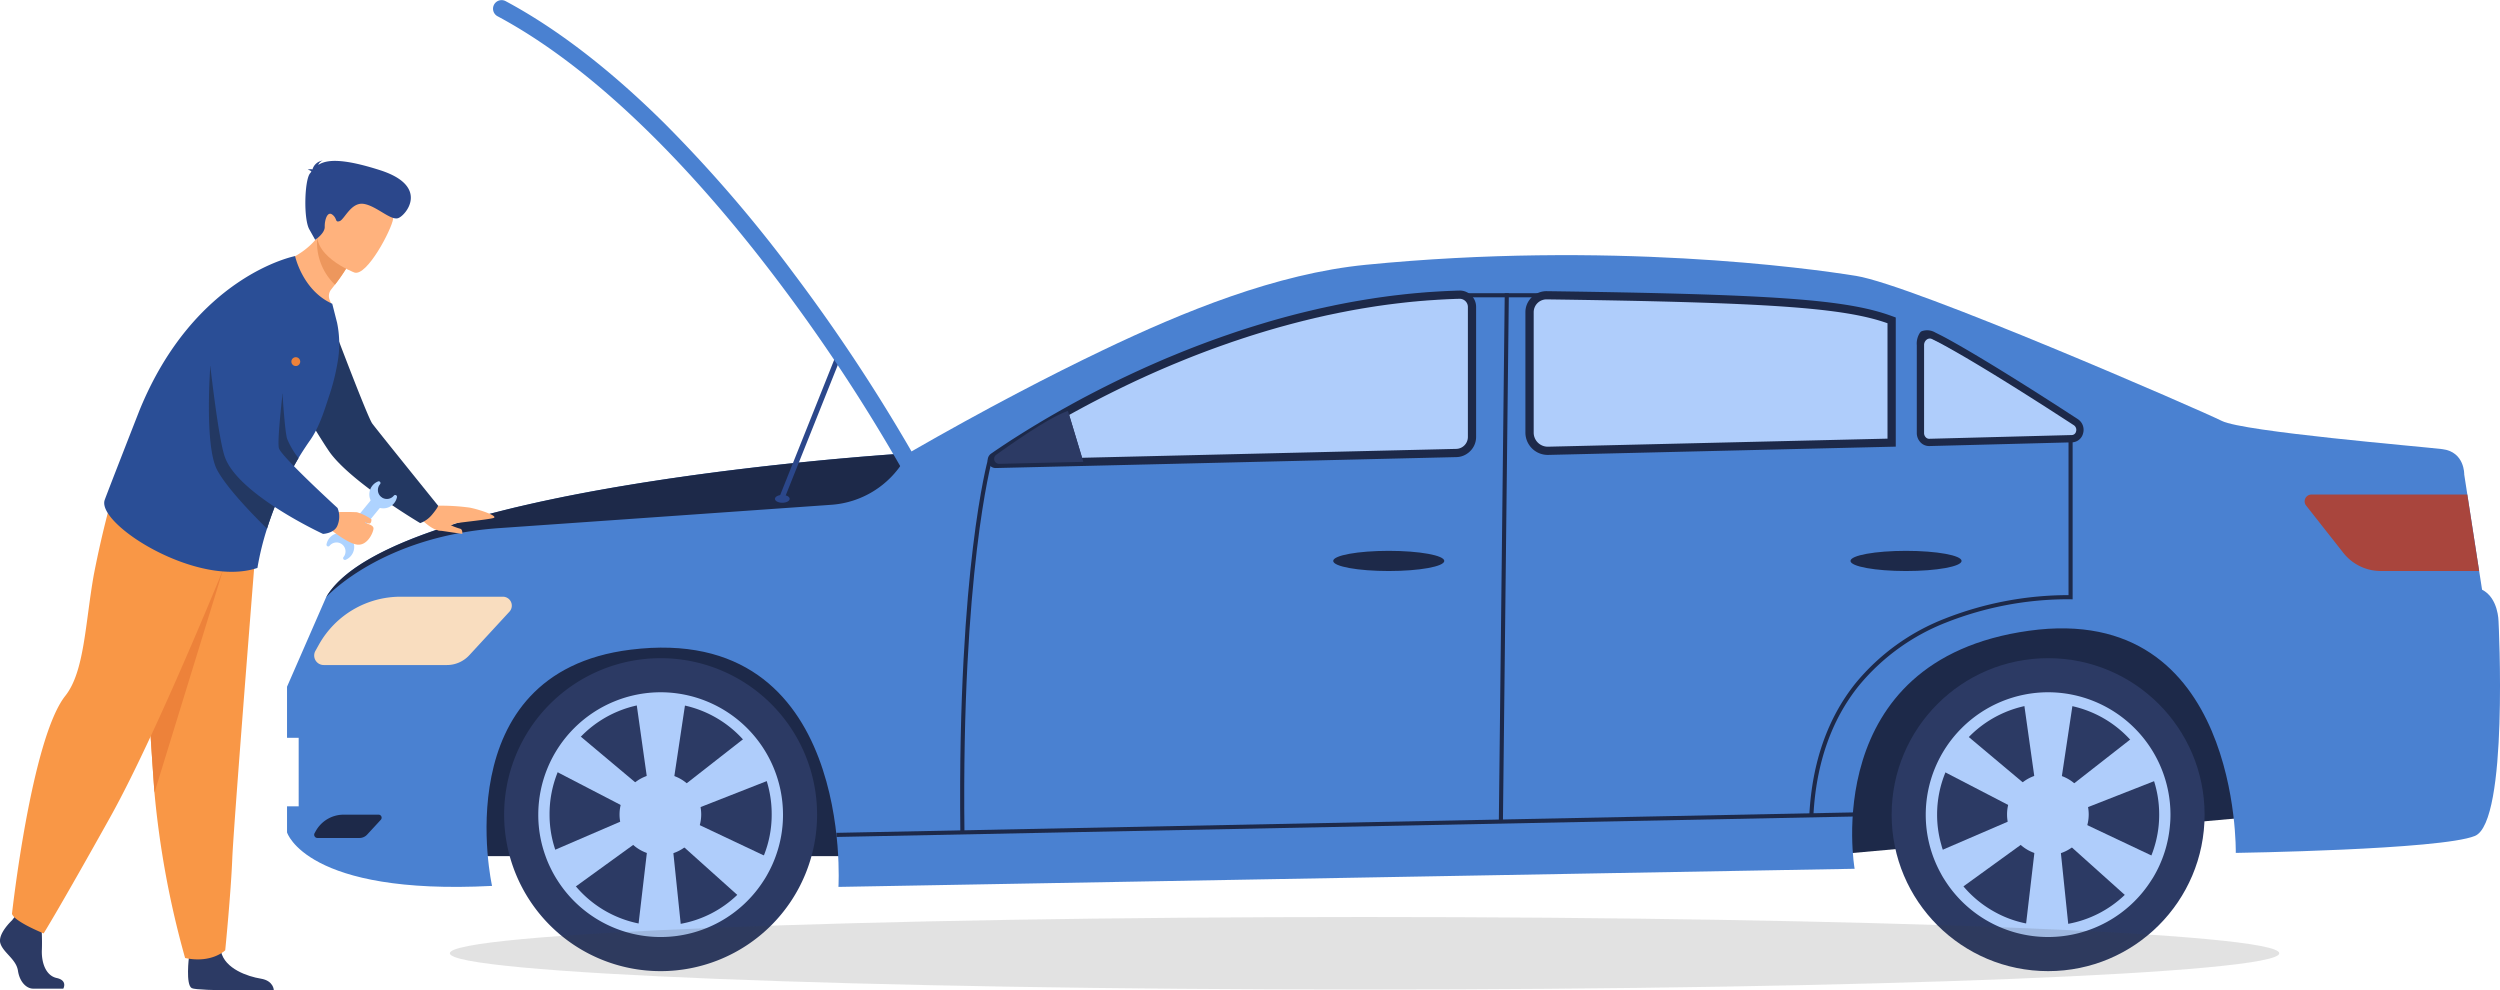
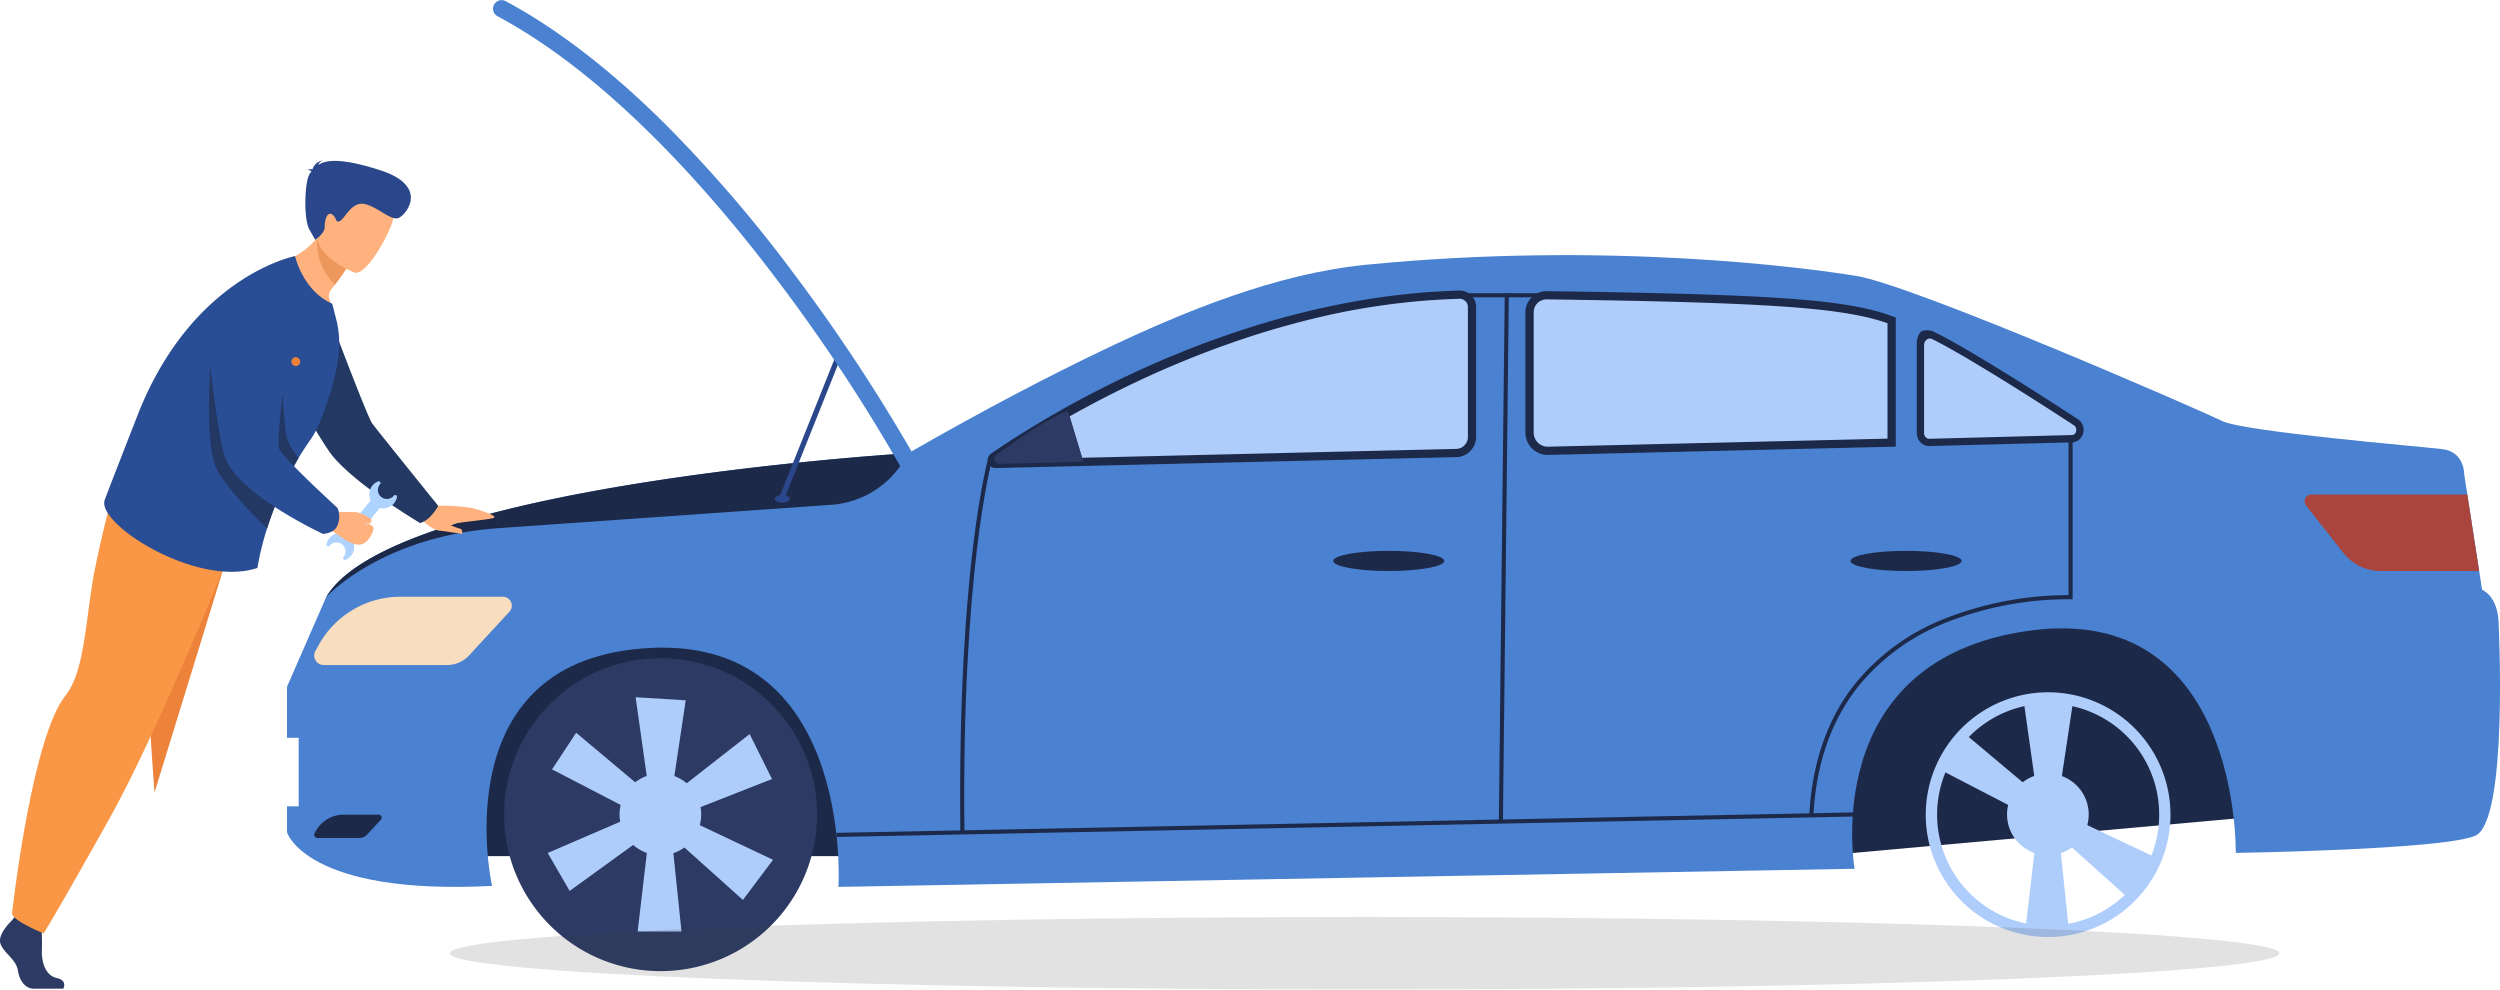
<svg xmlns="http://www.w3.org/2000/svg" width="527.987" height="209.174" viewBox="0 0 527.987 209.174">
  <g id="cho" transform="translate(1192.312 -18791.902)">
    <g id="Group_43473" data-name="Group 43473" transform="translate(-1192.312 18791.9)">
      <g id="Group_43351" data-name="Group 43351" transform="translate(60.616 0)">
        <path id="Path_126681" data-name="Path 126681" d="M2088.584,1339.96h288.083l97.293-8.764s-17.41-43.378-22.156-44.03-354.095,0-354.095,0Z" transform="translate(-2053.455 -1159.142)" fill="#1d2949" />
        <path id="Path_126682" data-name="Path 126682" d="M2479.758,1297.822c-7.169,2.932-50.5,3.584-50.5,3.584s.977-53.112-43.663-46.921-36.836,50.273-36.836,50.273l-214.613,3.829s3.486-55.99-43.9-50.1c-39.367,4.892-29.255,49.89-29.255,49.89-39.246,2.029-43.3-11.3-43.3-11.3v-5.5h2.46V1277.1h-2.46v-10.788l8.255-18.9,0,0c13.908-23.893,122.953-30.411,122.953-30.411,16.562-9.521,30.293-16.6,41.033-21.737,17.136-8.2,36.669-16.193,55.574-18.061,51.184-5.059,93.274.673,103.593,2.346,12.055,1.955,72.661,28.347,77.223,30.628s41.768,5.375,46.547,5.955,4.636,5.356,4.636,5.356l.656,4.241,2.5,16.15.611,3.94c3.476,1.739,3.48,6.717,3.48,6.717S2486.925,1294.889,2479.758,1297.822Z" transform="translate(-2017.688 -1121.275)" fill="#4a81d1" />
        <g id="Group_43333" data-name="Group 43333" transform="translate(45.854 139.007)">
          <path id="Path_126683" data-name="Path 126683" d="M2555.35,1336.975a33.047,33.047,0,1,1,33.048,33.047A33.048,33.048,0,0,1,2555.35,1336.975Z" transform="translate(-2555.35 -1303.928)" fill="#2c3a64" />
          <g id="Group_43328" data-name="Group 43328" transform="translate(7.202 7.199)">
-             <path id="Path_126684" data-name="Path 126684" d="M2592.1,1314.818a25.874,25.874,0,0,1,25.841,25.851,25.489,25.489,0,0,1-1.535,8.759,24.543,24.543,0,0,1-1.672,3.689c-.254.481-.535.954-.836,1.409a25.823,25.823,0,0,1-43.6,0,23.316,23.316,0,0,1-1.454-2.6,22.422,22.422,0,0,1-1.054-2.5,25.477,25.477,0,0,1-1.535-8.759A25.877,25.877,0,0,1,2592.1,1314.818Zm-4.652,48.83a23.162,23.162,0,0,0,4.652.472,22.642,22.642,0,0,0,4.243-.4,23.2,23.2,0,0,0,11.94-6.115,21.018,21.018,0,0,0,2.716-3.081c.354-.473.691-.972,1.008-1.481a22.186,22.186,0,0,0,1.835-3.617.425.425,0,0,0,.055-.136,23.084,23.084,0,0,0,1.653-8.623,23.456,23.456,0,1,0-46.911,0,22.962,22.962,0,0,0,1.208,7.405c.145.455.309.908.5,1.354a18.9,18.9,0,0,0,1.226,2.572,20.87,20.87,0,0,0,1.608,2.526c.327.446.663.872,1.017,1.291A23.429,23.429,0,0,0,2587.444,1363.648Z" transform="translate(-2566.246 -1314.818)" fill="#afcdfb" />
-           </g>
+             </g>
          <g id="Group_43332" data-name="Group 43332" transform="translate(9.206 8.24)">
            <g id="Group_43329" data-name="Group 43329" transform="translate(18.569)">
              <path id="Path_126685" data-name="Path 126685" d="M2606.994,1365.876h-9.26l2.972-25.379-3.4-24.1,10.583.653-3.527,23.452Z" transform="translate(-2597.31 -1316.393)" fill="#afcdfb" />
            </g>
            <g id="Group_43330" data-name="Group 43330" transform="translate(0 7.79)">
              <path id="Path_126686" data-name="Path 126686" d="M2574.382,1361.3l-4.629-8.02,23.465-10.113,19.179-14.992,4.724,9.492-22.074,8.669Z" transform="translate(-2569.753 -1328.177)" fill="#afcdfb" />
            </g>
            <g id="Group_43331" data-name="Group 43331" transform="translate(0.917 7.507)">
              <path id="Path_126687" data-name="Path 126687" d="M2569.428,1335.485l5.088-7.737,19.572,16.427,22.007,10.405-6.36,8.483-17.657-15.832Z" transform="translate(-2569.428 -1327.748)" fill="#afcdfb" />
            </g>
            <path id="Path_126688" data-name="Path 126688" d="M2592.375,1349.429a8.623,8.623,0,1,1,8.623,8.623A8.623,8.623,0,0,1,2592.375,1349.429Z" transform="translate(-2577.206 -1324.667)" fill="#afcdfb" />
          </g>
        </g>
        <g id="Group_43339" data-name="Group 43339" transform="translate(338.889 139.006)">
-           <ellipse id="Ellipse_959" data-name="Ellipse 959" cx="33.047" cy="33.047" rx="33.047" ry="33.047" transform="translate(0)" fill="#2c3a64" />
          <g id="Group_43334" data-name="Group 43334" transform="translate(7.206 7.199)">
            <path id="Path_126689" data-name="Path 126689" d="M2148.808,1314.818a25.875,25.875,0,0,1,25.841,25.851c0,.69-.027,1.381-.091,2.053a25.7,25.7,0,0,1-3.643,11.33c-.11.154-.2.318-.309.473a25.822,25.822,0,0,1-43.6,0c-.3-.455-.582-.927-.836-1.409a25.662,25.662,0,0,1-3.207-12.448A25.875,25.875,0,0,1,2148.808,1314.818Zm-22.242,33.247a22.456,22.456,0,0,0,2.4,5.069c.29.473.608.945.945,1.391.318.446.662.872,1.018,1.291a23.315,23.315,0,0,0,6.8,5.506,22.725,22.725,0,0,0,6.442,2.326c.645.136,1.308.245,1.971.318a23.748,23.748,0,0,0,2.671.154,22.665,22.665,0,0,0,4.253-.4,23.327,23.327,0,0,0,11.938-6.115,22.375,22.375,0,0,0,2.708-3.081c.146-.182.272-.373.4-.564a22.756,22.756,0,0,0,2.508-4.679,23.456,23.456,0,0,0,1.536-6.343c.072-.745.108-1.508.108-2.271a23.426,23.426,0,0,0-40.206-16.392,23.566,23.566,0,0,0-4.934,7.469,23.324,23.324,0,0,0-1.762,8.923,22.983,22.983,0,0,0,.9,6.4A9.424,9.424,0,0,0,2126.565,1348.065Z" transform="translate(-2122.967 -1314.818)" fill="#afcdfb" />
          </g>
          <g id="Group_43338" data-name="Group 43338" transform="translate(9.206 8.24)">
            <g id="Group_43335" data-name="Group 43335" transform="translate(18.569)">
              <path id="Path_126690" data-name="Path 126690" d="M2163.708,1365.876h-9.259l2.972-25.379-3.4-24.1,10.583.653-3.527,23.452Z" transform="translate(-2154.023 -1316.393)" fill="#afcdfb" />
            </g>
            <g id="Group_43336" data-name="Group 43336" transform="translate(0 7.79)">
-               <path id="Path_126691" data-name="Path 126691" d="M2131.1,1361.3l-4.629-8.02,23.465-10.113,19.178-14.992,4.725,9.492-22.074,8.669Z" transform="translate(-2126.467 -1328.177)" fill="#afcdfb" />
-             </g>
+               </g>
            <g id="Group_43337" data-name="Group 43337" transform="translate(0.917 7.507)">
              <path id="Path_126692" data-name="Path 126692" d="M2126.143,1335.485l5.087-7.737,19.572,16.427,22.007,10.405-6.359,8.483-17.657-15.832Z" transform="translate(-2126.143 -1327.748)" fill="#afcdfb" />
            </g>
            <path id="Path_126693" data-name="Path 126693" d="M2149.089,1349.429a8.623,8.623,0,1,1,8.623,8.623A8.623,8.623,0,0,1,2149.089,1349.429Z" transform="translate(-2133.921 -1324.667)" fill="#afcdfb" />
          </g>
        </g>
        <path id="Path_126694" data-name="Path 126694" d="M2692.728,1284.289h-21.619a19.749,19.749,0,0,0-17.238,10.114l-.742,1.327a2.009,2.009,0,0,0,1.754,2.989H2680.9a6.432,6.432,0,0,0,4.728-2.071l8.484-9.2A1.885,1.885,0,0,0,2692.728,1284.289Z" transform="translate(-2647.133 -1158.265)" fill="#f9ddbf" />
        <path id="Path_126695" data-name="Path 126695" d="M2708.072,1353.92h-7.379a6.739,6.739,0,0,0-5.883,3.451l-.254.453a.687.687,0,0,0,.6,1.021h8.879a2.2,2.2,0,0,0,1.614-.707l2.895-3.139A.643.643,0,0,0,2708.072,1353.92Z" transform="translate(-2688.731 -1181.866)" fill="#1d2949" />
        <path id="Path_126696" data-name="Path 126696" d="M2266.156,1218.211l-110.316,2.62a3.85,3.85,0,0,1-3.943-3.849v-25.417a3.585,3.585,0,0,1,3.636-3.584c47.042.654,63.164,1.965,72.833,5.3,8.528,2.942,28.469,15.04,38.777,21.179A2.019,2.019,0,0,1,2266.156,1218.211Z" transform="translate(-1889.477 -1125.621)" fill="#afcdfb" />
        <path id="Path_126697" data-name="Path 126697" d="M2436.895,1187.727q2.685.03,5.255.063v33.151l-106.426,2.526a1.389,1.389,0,0,1-.811-2.54C2347.348,1212.546,2389,1187.184,2436.895,1187.727Z" transform="translate(-2184.074 -1125.532)" fill="#afcdfb" />
        <path id="Path_126698" data-name="Path 126698" d="M2152.363,1231.365h-.059v-4.607c.375.226.743.443,1.1.654A2.126,2.126,0,0,1,2152.363,1231.365Z" transform="translate(-1776.059 -1138.765)" fill="#afcdfb" />
        <path id="Path_126699" data-name="Path 126699" d="M2340.76,1221.289l-13.034-1.033.869-35.453h12.165Z" transform="translate(-2078.341 -1124.545)" fill="#4a81d1" />
        <path id="Path_126700" data-name="Path 126700" d="M2208.93,1223.673h-6.083v-31.836l6.083,3.65Z" transform="translate(-1863.959 -1126.928)" fill="#4a81d1" />
        <path id="Path_126701" data-name="Path 126701" d="M2485.885,1224.941l3.245,10.749-17.752.422a1.053,1.053,0,0,1-.642-1.908C2474.744,1231.321,2482.172,1226.185,2485.885,1224.941Z" transform="translate(-2320.956 -1138.149)" fill="#2c3a64" />
        <g id="Group_43340" data-name="Group 43340" transform="translate(147.978 61.366)">
-           <path id="Path_126702" data-name="Path 126702" d="M2345.531,1220.916l.373-.254q.572-.4,1.281-.873c.391-.263.809-.545,1.254-.836l.672-.444c.51-.336,1.045-.682,1.618-1.045.408-.255.835-.527,1.271-.8l.073-.046c.063-.046.127-.082.181-.118.374-.227.764-.473,1.164-.718l.082-.054.409-.246.609-.372c.3-.182.591-.354.9-.537.845-.518,1.762-1.053,2.717-1.608.3-.173.6-.346.908-.518.6-.346,1.218-.7,1.854-1.054l.446-.245c1.281-.718,2.581-1.427,3.861-2.109l.418-.218c.2-.1.391-.209.59-.309,2.444-1.281,4.943-2.535,7.46-3.735l.427-.2.346-.164c.781-.372,1.58-.745,2.39-1.109.263-.127.535-.245.808-.372.536-.245,1.09-.491,1.645-.736l.826-.364c.835-.364,1.717-.745,2.7-1.163.518-.208,1.027-.426,1.545-.636,3.48-1.436,7.024-2.78,10.54-4.007l.773-.264c.282-.1.573-.2.864-.3l.644-.218.455-.154c.3-.091.59-.191.89-.291l.036-.009.927-.3c.573-.181,1.136-.363,1.708-.535.391-.127.782-.245,1.181-.364.6-.182,1.2-.364,1.809-.545l1.008-.291c.636-.181,1.282-.363,1.917-.536,1.272-.345,2.571-.691,3.853-1.008l.073-.019.345-.081c.536-.137,1.1-.273,1.663-.4.327-.081.664-.163,1-.237l.254-.063c.254-.055.5-.118.754-.173l1.01-.217c.336-.082.671-.146,1.017-.218s.682-.145,1.018-.218.682-.136,1.026-.209l.055-.009.972-.191c.327-.064.645-.118.972-.182.372-.073.736-.136,1.1-.2.236-.046.473-.082.709-.128l.327-.054c.7-.118,1.39-.237,2.081-.345l1.054-.164.054-.009c.609-.091,1.227-.182,1.845-.264,1.144-.164,2.308-.309,3.434-.436l.073-.009.955-.109c.218-.027.454-.046.681-.073s.473-.054.718-.072l.809-.082c.354-.027.717-.064,1.081-.091.346-.036.691-.063,1.036-.091.282-.019.545-.046.809-.063l1.545-.1.917-.054.136-.009,1.018-.054c.263-.009.545-.028.818-.036h.027l.727-.027.609-.027c.235-.01.481-.01.718-.019a3.4,3.4,0,0,1,1.971.555,2.664,2.664,0,0,1,.373.272,1.636,1.636,0,0,1,.173.155,1.574,1.574,0,0,1,.118.128,2.2,2.2,0,0,1,.264.318,3.392,3.392,0,0,1,.662,2.035v27.468a4.21,4.21,0,0,1-1.617,3.307.344.344,0,0,1-.118.091,4.123,4.123,0,0,1-2.408.845l-97.286,2.308h-.045a1.636,1.636,0,0,1-1.082-.4,1.571,1.571,0,0,1-.509-.754,2.182,2.182,0,0,1-.082-.473v-.009A1.678,1.678,0,0,1,2345.531,1220.916Zm19.227.882.227-.009,78.8-1.872a2.524,2.524,0,0,0,2.444-2.507v-27.468a1.712,1.712,0,0,0-.526-1.235,1.734,1.734,0,0,0-1.255-.491c-.236.009-.473.019-.709.019l-.6.027-.718.027h-.027c-.272.009-.545.028-.809.037l-1.009.054-.136.009c-.291.019-.591.027-.89.054l-1.535.1c-.264.018-.519.036-.781.063-.364.027-.7.054-1.045.081s-.708.064-1.063.1c-.273.018-.536.046-.8.073-.246.027-.472.045-.7.073-.246.027-.463.046-.682.073-.327.036-.636.073-.945.109l-.072.009c-1.118.128-2.263.273-3.4.428-.609.091-1.218.173-1.827.263l-.046.009c-.345.054-.7.109-1.035.163-.691.109-1.381.227-2.062.337l-.328.064c-.236.036-.463.081-.7.118-.364.063-.727.136-1.091.2-.317.064-.636.118-.953.182s-.646.128-.973.19l-.054.009c-.336.064-.672.137-1.008.209s-.682.136-1.018.209-.663.136-1,.209-.672.155-1,.227c-.254.054-.5.109-.745.173l-.254.054c-.336.073-.664.154-.991.236-.563.128-1.109.264-1.653.4-.119.028-.218.055-.327.073l-.082.027c-1.272.319-2.554.655-3.807,1-.636.172-1.272.344-1.9.527l-1,.29c-.591.173-1.182.346-1.772.527-.009,0-.018.009-.027.009-.39.118-.781.236-1.162.354-.573.181-1.136.354-1.7.535-.3.1-.608.2-.908.3l-.045.009c-.292.1-.582.19-.873.291l-1.091.364c-.29.1-.581.191-.863.29l-.763.273c-3.489,1.208-7.005,2.544-10.448,3.97-.51.209-1.027.418-1.536.637-.972.408-1.844.781-2.671,1.144l-.827.364c-.545.245-1.09.49-1.626.727-.272.127-.535.245-.8.372-.809.364-1.6.727-2.371,1.1l-.772.364c-.109.055-.209.1-.318.155-2.381,1.145-4.761,2.336-7.078,3.544-.19.1-.391.208-.591.309l-.409.218c-1.154.617-2.317,1.244-3.471,1.881l-.527.291-.073.046c-.7.39-1.381.781-2.044,1.163-.309.172-.6.345-.9.508-.945.555-1.854,1.091-2.7,1.6-.3.182-.6.355-.891.527-.2.128-.409.255-.609.381-.137.082-.263.155-.391.237l-.091.054c-.4.245-.782.481-1.154.718l-.254.155q-.641.409-1.253.791c-.564.363-1.1.709-1.6,1.036l-.672.436c-.437.291-.845.573-1.236.827s-.736.5-1.063.727c-.073.055-.136.1-.209.145l-.173.118.465-.009Z" transform="translate(-2344.813 -1186.478)" fill="#1d2949" />
+           <path id="Path_126702" data-name="Path 126702" d="M2345.531,1220.916l.373-.254q.572-.4,1.281-.873c.391-.263.809-.545,1.254-.836l.672-.444c.51-.336,1.045-.682,1.618-1.045.408-.255.835-.527,1.271-.8l.073-.046c.063-.046.127-.082.181-.118.374-.227.764-.473,1.164-.718l.082-.054.409-.246.609-.372c.3-.182.591-.354.9-.537.845-.518,1.762-1.053,2.717-1.608.3-.173.6-.346.908-.518.6-.346,1.218-.7,1.854-1.054l.446-.245c1.281-.718,2.581-1.427,3.861-2.109l.418-.218c.2-.1.391-.209.59-.309,2.444-1.281,4.943-2.535,7.46-3.735l.427-.2.346-.164c.781-.372,1.58-.745,2.39-1.109.263-.127.535-.245.808-.372.536-.245,1.09-.491,1.645-.736l.826-.364c.835-.364,1.717-.745,2.7-1.163.518-.208,1.027-.426,1.545-.636,3.48-1.436,7.024-2.78,10.54-4.007l.773-.264c.282-.1.573-.2.864-.3l.644-.218.455-.154c.3-.091.59-.191.89-.291l.036-.009.927-.3c.573-.181,1.136-.363,1.708-.535.391-.127.782-.245,1.181-.364.6-.182,1.2-.364,1.809-.545l1.008-.291c.636-.181,1.282-.363,1.917-.536,1.272-.345,2.571-.691,3.853-1.008l.073-.019.345-.081c.536-.137,1.1-.273,1.663-.4.327-.081.664-.163,1-.237l.254-.063c.254-.055.5-.118.754-.173l1.01-.217c.336-.082.671-.146,1.017-.218s.682-.145,1.018-.218.682-.136,1.026-.209l.055-.009.972-.191c.327-.064.645-.118.972-.182.372-.073.736-.136,1.1-.2.236-.046.473-.082.709-.128l.327-.054c.7-.118,1.39-.237,2.081-.345l1.054-.164.054-.009c.609-.091,1.227-.182,1.845-.264,1.144-.164,2.308-.309,3.434-.436l.073-.009.955-.109c.218-.027.454-.046.681-.073s.473-.054.718-.072l.809-.082c.354-.027.717-.064,1.081-.091.346-.036.691-.063,1.036-.091.282-.019.545-.046.809-.063l1.545-.1.917-.054.136-.009,1.018-.054c.263-.009.545-.028.818-.036h.027l.727-.027.609-.027c.235-.01.481-.01.718-.019a3.4,3.4,0,0,1,1.971.555,2.664,2.664,0,0,1,.373.272,1.636,1.636,0,0,1,.173.155,1.574,1.574,0,0,1,.118.128,2.2,2.2,0,0,1,.264.318,3.392,3.392,0,0,1,.662,2.035v27.468a4.21,4.21,0,0,1-1.617,3.307.344.344,0,0,1-.118.091,4.123,4.123,0,0,1-2.408.845l-97.286,2.308h-.045a1.636,1.636,0,0,1-1.082-.4,1.571,1.571,0,0,1-.509-.754,2.182,2.182,0,0,1-.082-.473v-.009A1.678,1.678,0,0,1,2345.531,1220.916Zm19.227.882.227-.009,78.8-1.872a2.524,2.524,0,0,0,2.444-2.507v-27.468a1.712,1.712,0,0,0-.526-1.235,1.734,1.734,0,0,0-1.255-.491c-.236.009-.473.019-.709.019l-.6.027-.718.027h-.027c-.272.009-.545.028-.809.037l-1.009.054-.136.009c-.291.019-.591.027-.89.054l-1.535.1c-.264.018-.519.036-.781.063-.364.027-.7.054-1.045.081s-.708.064-1.063.1c-.273.018-.536.046-.8.073-.246.027-.472.045-.7.073-.246.027-.463.046-.682.073-.327.036-.636.073-.945.109l-.072.009c-1.118.128-2.263.273-3.4.428-.609.091-1.218.173-1.827.263l-.046.009c-.345.054-.7.109-1.035.163-.691.109-1.381.227-2.062.337l-.328.064c-.236.036-.463.081-.7.118-.364.063-.727.136-1.091.2-.317.064-.636.118-.953.182l-.054.009c-.336.064-.672.137-1.008.209s-.682.136-1.018.209-.663.136-1,.209-.672.155-1,.227c-.254.054-.5.109-.745.173l-.254.054c-.336.073-.664.154-.991.236-.563.128-1.109.264-1.653.4-.119.028-.218.055-.327.073l-.082.027c-1.272.319-2.554.655-3.807,1-.636.172-1.272.344-1.9.527l-1,.29c-.591.173-1.182.346-1.772.527-.009,0-.018.009-.027.009-.39.118-.781.236-1.162.354-.573.181-1.136.354-1.7.535-.3.1-.608.2-.908.3l-.045.009c-.292.1-.582.19-.873.291l-1.091.364c-.29.1-.581.191-.863.29l-.763.273c-3.489,1.208-7.005,2.544-10.448,3.97-.51.209-1.027.418-1.536.637-.972.408-1.844.781-2.671,1.144l-.827.364c-.545.245-1.09.49-1.626.727-.272.127-.535.245-.8.372-.809.364-1.6.727-2.371,1.1l-.772.364c-.109.055-.209.1-.318.155-2.381,1.145-4.761,2.336-7.078,3.544-.19.1-.391.208-.591.309l-.409.218c-1.154.617-2.317,1.244-3.471,1.881l-.527.291-.073.046c-.7.39-1.381.781-2.044,1.163-.309.172-.6.345-.9.508-.945.555-1.854,1.091-2.7,1.6-.3.182-.6.355-.891.527-.2.128-.409.255-.609.381-.137.082-.263.155-.391.237l-.091.054c-.4.245-.782.481-1.154.718l-.254.155q-.641.409-1.253.791c-.564.363-1.1.709-1.6,1.036l-.672.436c-.437.291-.845.573-1.236.827s-.736.5-1.063.727c-.073.055-.136.1-.209.145l-.173.118.465-.009Z" transform="translate(-2344.813 -1186.478)" fill="#1d2949" />
        </g>
        <g id="Group_43341" data-name="Group 43341" transform="translate(344.204 69.728)">
          <path id="Path_126703" data-name="Path 126703" d="M2151.414,1199.645a.87.87,0,0,1,.081-.091,1.311,1.311,0,0,1,.246-.191,3.371,3.371,0,0,1,2.889.264c.909.453,1.545.772,1.881.953.036.019.091.046.136.073l.373.2c4.625,2.526,11.2,6.505,19.563,11.812l1.062.682c.845.536,1.663,1.063,2.453,1.563l2.927,1.9c.508.327,1,.645,1.463.945.063.046.136.091.208.136l.064.045a2.69,2.69,0,0,1,1.081,3.018,2.479,2.479,0,0,1-2.2,1.862.5.5,0,0,1-.118.009l-.319.009-.436.009-29.385.763h-.063a2.483,2.483,0,0,1-1.754-.727.688.688,0,0,1-.073-.081l-.054-.055a2.856,2.856,0,0,1-.709-1.9V1202.3A4.147,4.147,0,0,1,2151.414,1199.645Zm.854,21.2a1.273,1.273,0,0,0,.382.936.97.97,0,0,0,.69.291l29.431-.773.717-.018a.945.945,0,0,0,.873-.745,1.166,1.166,0,0,0-.436-1.309l-.063-.045c-.063-.046-.137-.082-.2-.127-.291-.192-.591-.382-.89-.582-.191-.118-.382-.245-.582-.373l-2.926-1.89c-.791-.509-1.608-1.036-2.444-1.572-.354-.217-.708-.445-1.062-.672-8.333-5.3-14.884-9.25-19.472-11.758l-.373-.209c-.045-.018-.082-.036-.118-.055-.327-.182-.963-.5-1.844-.935a1.043,1.043,0,0,0-.472-.109,1.074,1.074,0,0,0-.573.172,1.417,1.417,0,0,0-.636,1.228Z" transform="translate(-2150.733 -1199.128)" fill="#1d2949" />
        </g>
        <path id="Path_126704" data-name="Path 126704" d="M2485.885,1224.941l3.245,10.749-17.752.422a1.053,1.053,0,0,1-.642-1.908C2474.744,1231.321,2482.172,1226.185,2485.885,1224.941Z" transform="translate(-2320.956 -1138.149)" fill="#2c3a64" />
        <g id="Group_43342" data-name="Group 43342" transform="translate(261.547 61.494)">
          <path id="Path_126705" data-name="Path 126705" d="M2211.6,1188.49a3.839,3.839,0,0,1,.436-.518l.018-.019a4.264,4.264,0,0,1,1.235-.854,4.362,4.362,0,0,1,1.963-.427c48.029.664,63.258,1.745,72.816,5.243.109.036.209.073.309.11l.563.208v27.277l-.873.018-72.507,1.727h-.118a4.7,4.7,0,0,1-3.29-1.335,4.23,4.23,0,0,1-.554-.654,4.681,4.681,0,0,1-.873-2.726v-25.414A4.309,4.309,0,0,1,2211.6,1188.49Zm.873,28.049a2.978,2.978,0,0,0,3.053,2.98l71.672-1.7v-24.369c-9.277-3.3-25.187-4.4-71.972-5.043h-.036a2.711,2.711,0,0,0-2.716,2.716Z" transform="translate(-2210.729 -1186.672)" fill="#1d2949" />
        </g>
        <path id="Path_126706" data-name="Path 126706" d="M2061.2,1267.8h-20.77a10.081,10.081,0,0,1-7.92-3.845l-7.855-9.983a1.435,1.435,0,0,1,1.127-2.322h32.92Z" transform="translate(-1598.234 -1147.202)" fill="#a9453d" />
        <path id="Path_126707" data-name="Path 126707" d="M2649.167,1238.447l-.847,1.417a19.561,19.561,0,0,1-15.412,9.475c-17.187,1.212-51.875,3.655-70.2,4.93-24.786,1.725-36.314,14.392-36.493,14.589C2540.122,1244.965,2649.167,1238.447,2649.167,1238.447Z" transform="translate(-2517.957 -1142.727)" fill="#1d2949" />
        <g id="Group_43343" data-name="Group 43343" transform="translate(255.932 61.925)">
          <rect id="Rectangle_10252" data-name="Rectangle 10252" width="0.869" height="111.31" transform="translate(0.869 111.312) rotate(-179.359)" fill="#1d2949" />
        </g>
        <g id="Group_43344" data-name="Group 43344" transform="translate(116.024 171.581)">
          <rect id="Rectangle_10253" data-name="Rectangle 10253" width="0.869" height="214.76" transform="translate(0.017 5.181) rotate(-91.151)" fill="#1d2949" />
        </g>
        <path id="Path_126708" data-name="Path 126708" d="M2378.431,1271.764c0,1.178-5.251,2.132-11.73,2.132s-11.73-.954-11.73-2.132,5.251-2.13,11.73-2.13S2378.431,1270.587,2378.431,1271.764Z" transform="translate(-2134.021 -1153.297)" fill="#1d2949" />
        <path id="Path_126709" data-name="Path 126709" d="M2213.165,1271.764c0,1.178-5.251,2.132-11.73,2.132s-11.73-.954-11.73-2.132,5.252-2.13,11.73-2.13S2213.165,1270.587,2213.165,1271.764Z" transform="translate(-1859.505 -1153.297)" fill="#1d2949" />
        <g id="Group_43345" data-name="Group 43345" transform="translate(321.508 92.59)">
          <path id="Path_126710" data-name="Path 126710" d="M2155.092,1313.2l-.868-.047c.6-11.065,3.879-20.391,9.747-27.718a46.047,46.047,0,0,1,18.868-13.661,71.49,71.49,0,0,1,26.122-4.964v-33.1h.868v33.995l-.452-.02a70.252,70.252,0,0,0-26.235,4.9,45.161,45.161,0,0,0-18.5,13.4C2158.894,1293.17,2155.681,1302.325,2155.092,1313.2Z" transform="translate(-2154.224 -1233.712)" fill="#1d2949" />
        </g>
        <g id="Group_43346" data-name="Group 43346" transform="translate(142.158 97.051)">
          <path id="Path_126711" data-name="Path 126711" d="M2499.556,1319.179c-.337-28.709,1.261-48.572,2.662-60.179,1.519-12.6,3.144-18.482,3.16-18.54l.837.235c-.064.23-6.433,23.668-5.791,78.474Z" transform="translate(-2499.51 -1240.46)" fill="#1d2949" />
        </g>
        <g id="Group_43347" data-name="Group 43347" transform="translate(249.06 61.925)">
          <rect id="Rectangle_10254" data-name="Rectangle 10254" width="16.996" height="0.869" transform="translate(0)" fill="#1d2949" />
        </g>
        <g id="Group_43349" data-name="Group 43349" transform="translate(103.054 73.733)">
          <g id="Group_43348" data-name="Group 43348" transform="translate(1.031 0)">
            <rect id="Rectangle_10255" data-name="Rectangle 10255" width="1.114" height="33.38" transform="matrix(-0.929, -0.371, 0.371, -0.929, 1.034, 31.407)" fill="#2b478b" />
          </g>
          <path id="Path_126712" data-name="Path 126712" d="M2564.1,1252.6c0-.456.7-.827,1.555-.827s1.554.371,1.554.827-.7.827-1.554.827S2564.1,1253.058,2564.1,1252.6Z" transform="translate(-2564.104 -1220.977)" fill="#2b478b" />
        </g>
        <g id="Group_43350" data-name="Group 43350" transform="translate(43.462)">
          <path id="Path_126713" data-name="Path 126713" d="M2610.983,1192.883a1.808,1.808,0,0,1-1.251-.9,369.273,369.273,0,0,0-25.236-38.291c-14.11-18.808-35.937-43.9-59.788-56.634a1.81,1.81,0,0,1,1.7-3.194c10.822,5.778,22.109,14.455,33.549,25.788a290.1,290.1,0,0,1,27.461,31.908,372.972,372.972,0,0,1,25.478,38.672,1.81,1.81,0,0,1-1.918,2.654Z" transform="translate(-2523.75 -1093.647)" fill="#4a81d1" />
        </g>
      </g>
      <g id="Group_43355" data-name="Group 43355" transform="translate(0 33.906)">
        <g id="Group_43354" data-name="Group 43354">
          <path id="Path_126714" data-name="Path 126714" d="M2661.864,1255.214a44.319,44.319,0,0,1,6.69.408c2.294.456,6.223,1.861,4.955,2.2s-6.31.839-7.677,1.067-2.538,1.749-3.968,1.521-3.429-2.2-3.429-2.2Z" transform="translate(-2569.333 -1182.316)" fill="#ffb27d" />
          <path id="Path_126715" data-name="Path 126715" d="M2673.793,1263.007l-5.108-.761s.953-2.088,1.781-1.521a13.494,13.494,0,0,0,2.927,1.2C2673.888,1262.09,2673.793,1263.007,2673.793,1263.007Z" transform="translate(-2576.155 -1184.151)" fill="#ffb27d" />
          <path id="Path_126716" data-name="Path 126716" d="M2710.531,1234.486c1.362-1.617,1.348-1.97,1.348-1.97s-12.784-15.826-13.918-17.363-10.614-26.825-10.614-26.825h0a9.677,9.677,0,0,0-9.563,14.511c4.883,8.283,10.026,16.864,11.468,18.74,4.874,6.343,18.843,14.613,18.843,14.613A5.886,5.886,0,0,0,2710.531,1234.486Z" transform="translate(-2619.349 -1159.617)" fill="#233862" />
          <g id="Group_43352" data-name="Group 43352" transform="translate(68.948 67.74)">
            <rect id="Rectangle_10256" data-name="Rectangle 10256" width="2.5" height="10.705" transform="translate(9.528 3.812) rotate(39.332)" fill="#aed3ff" />
            <path id="Path_126717" data-name="Path 126717" d="M2694.73,1250.446l-.02.024a1.892,1.892,0,0,1-2.9-2.432l.011-.014a.368.368,0,0,0-.411-.585,2.949,2.949,0,1,0,3.983,3.32A.379.379,0,0,0,2694.73,1250.446Z" transform="translate(-2680.503 -1247.412)" fill="#aed3ff" />
            <path id="Path_126718" data-name="Path 126718" d="M2706.845,1269.005l.021-.025a1.892,1.892,0,0,0-2.954-2.364l-.012.015a.369.369,0,0,1-.655-.288,2.949,2.949,0,1,1,4.038,3.253A.379.379,0,0,1,2706.845,1269.005Z" transform="translate(-2703.238 -1253.01)" fill="#aed3ff" />
          </g>
          <path id="Path_126719" data-name="Path 126719" d="M2698.714,1257.313a52.934,52.934,0,0,1,5.684-.055,10.155,10.155,0,0,1,3.077,1.51c0,.231-.022.932-.506.88s-.918-.4-.851-.189,1.9.392,1.787,1.315-1.324,3.581-3.447,3.326-5.829-3.426-6.178-3.519C2695.319,1259.789,2698.714,1257.313,2698.714,1257.313Z" transform="translate(-2629.027 -1182.984)" fill="#ffb27d" />
          <g id="Group_43353" data-name="Group 43353" transform="translate(0 58.094)">
            <path id="Path_126720" data-name="Path 126720" d="M2798.4,1387.006s-3.048,2.825-2.452,4.831,3.344,3.345,3.716,5.8,1.857,3.79,3.2,3.79h6.378s.984-1.725-1.393-2.246-3.275-3.4-3.127-6.078a47.755,47.755,0,0,0-.223-6.242l-5.054-1.189Z" transform="translate(-2795.873 -1284.628)" fill="#2c3a64" />
-             <path id="Path_126721" data-name="Path 126721" d="M2729.131,1398.066s-.743,5.946.6,6.615,17.316.446,17.316.446,0-2.008-2.75-2.454-7.581-2.08-8.4-5.722S2729.131,1398.066,2729.131,1398.066Z" transform="translate(-2689.22 -1287.986)" fill="#2c3a64" />
-             <path id="Path_126722" data-name="Path 126722" d="M2759.386,1261.2s-.9,11.266-1.964,24.808c-1.443,18.4-3.178,40.994-3.349,45.275-.3,7.434-1.487,19.323-1.487,19.323s-2.823,2.825-8.473,1.635a194.564,194.564,0,0,1-6.472-34.933c-.022-.294-.044-.591-.066-.888-1.339-18.282-3.418-56.78-3.418-56.78Z" transform="translate(-2705.02 -1241.91)" fill="#f99746" />
            <path id="Path_126723" data-name="Path 126723" d="M2763.1,1270.209l-14.5,47.1c-.022-.294-.044-.591-.066-.888-1.339-18.282-3.418-56.78-3.418-56.78Z" transform="translate(-2715.977 -1241.91)" fill="#ed823a" />
            <path id="Path_126724" data-name="Path 126724" d="M2788.107,1253.447s-16.276,40.8-26.978,59.977-14.046,24.526-14.046,24.526-6.132-2.453-6.689-4.126c0,0,4.092-37.017,11.259-46.04,4.05-5.1,4.183-15.138,6.008-25.493a215.6,215.6,0,0,1,7.9-29.47Z" transform="translate(-2737.865 -1232.82)" fill="#f99746" />
          </g>
          <path id="Path_126725" data-name="Path 126725" d="M2705.8,1173.434s6.782,11.6,13.29,13.051a19.477,19.477,0,0,0-1.33-5.417,2.2,2.2,0,0,1,.282-2.257q.43-.541.8-1.025a39.145,39.145,0,0,0,2.37-3.4l-2.274-5.9-1.543-4a19.388,19.388,0,0,1-2.3,3.394A15.89,15.89,0,0,1,2705.8,1173.434Z" transform="translate(-2648.108 -1151.564)" fill="#ffb27d" />
          <path id="Path_126726" data-name="Path 126726" d="M2705.847,1169.617a12.321,12.321,0,0,0,3.742,9.906,39.145,39.145,0,0,0,2.37-3.4l-2.274-5.9A12.6,12.6,0,0,0,2705.847,1169.617Z" transform="translate(-2638.851 -1153.303)" fill="#ed975d" />
          <path id="Path_126727" data-name="Path 126727" d="M2698.586,1170.922s-9.969-3.748-7.539-9.919,2.78-10.813,9.247-8.68,6.769,4.97,6.459,7.228S2701.242,1171.738,2698.586,1170.922Z" transform="translate(-2623.718 -1147.263)" fill="#ffb27d" />
          <path id="Path_126728" data-name="Path 126728" d="M2740.382,1241.328a58.945,58.945,0,0,1,2.026-8.3,71.04,71.04,0,0,1,6.642-14.892v-.009c.754-1.245,1.563-2.5,2.435-3.735,1.981-2.816,3-6.242,4.034-9.376a45.74,45.74,0,0,0,1.781-7.051,22.1,22.1,0,0,0-.1-8.442c-.01-.018-1.008-3.97-1.017-3.989-6.288-2.816-7.85-10.067-7.85-10.067s-21.289,4.089-32.9,32.683c0,0-7.105,18.145-7.332,18.9C2706.572,1232.214,2727.761,1245.572,2740.382,1241.328Z" transform="translate(-2686.014 -1155.288)" fill="#2a4e96" />
          <path id="Path_126729" data-name="Path 126729" d="M2722.785,1232.551c2.126,3.962,8.023,9.932,10.531,12.385a71.054,71.054,0,0,1,6.642-14.892v-.009a16.873,16.873,0,0,1-2.417-4.134c-.482-1.7-.954-9.441-.954-9.441l-15.246-5.87S2720.059,1227.463,2722.785,1232.551Z" transform="translate(-2676.922 -1167.191)" fill="#233862" />
          <path id="Path_126730" data-name="Path 126730" d="M2686.4,1147.286c-.072-.136-.274-.281-.769-.425a2.061,2.061,0,0,1,1-.05,2.624,2.624,0,0,1,2.2-1.873,1.566,1.566,0,0,0-.986.931c1.728-1.124,4.949-1.483,13.035,1.1,10.656,3.406,5.428,9.631,3.825,10.145s-4.6-2.62-7.271-3.022-4.064,3.327-5.076,3.647-.444-.531-1.518-1.364-1.66,1.163-1.62,2.56-2.016,2.747-2.016,2.747l-1.243-2.217c-1.243-2.216-1.01-10.316.134-11.788C2686.2,1147.552,2686.3,1147.419,2686.4,1147.286Z" transform="translate(-2620.637 -1144.939)" fill="#2b478b" />
          <path id="Path_126731" data-name="Path 126731" d="M2735.855,1237.064a4.877,4.877,0,0,0,0-3.649s-11.664-10.661-12.363-12.568,2.284-24.1,2.284-24.1-7.863-8.166-12.68-7.194c-2.167.438-5.082,5.2-5.06,5.4.964,9.073,2.712,24.347,4.1,27.908,3.082,7.928,20.652,16.027,20.652,16.027S2735.225,1238.788,2735.855,1237.064Z" transform="translate(-2664.566 -1160.033)" fill="#2a4e96" />
        </g>
        <path id="Path_126732" data-name="Path 126732" d="M2722.321,1208.473a.932.932,0,1,0-.671,1.135A.933.933,0,0,0,2722.321,1208.473Z" transform="translate(-2658.948 -1166.236)" fill="#ed823a" />
      </g>
    </g>
    <path id="Path_126976" data-name="Path 126976" d="M285.369,529.53c106.695,0,193.186,3.43,193.186,7.659s-86.491,7.659-193.186,7.659S92.183,541.42,92.183,537.189,178.675,529.53,285.369,529.53Z" transform="translate(-1189.495 18456.039)" fill="#414141" opacity="0.15" style="mix-blend-mode: multiply;isolation: isolate" />
  </g>
</svg>